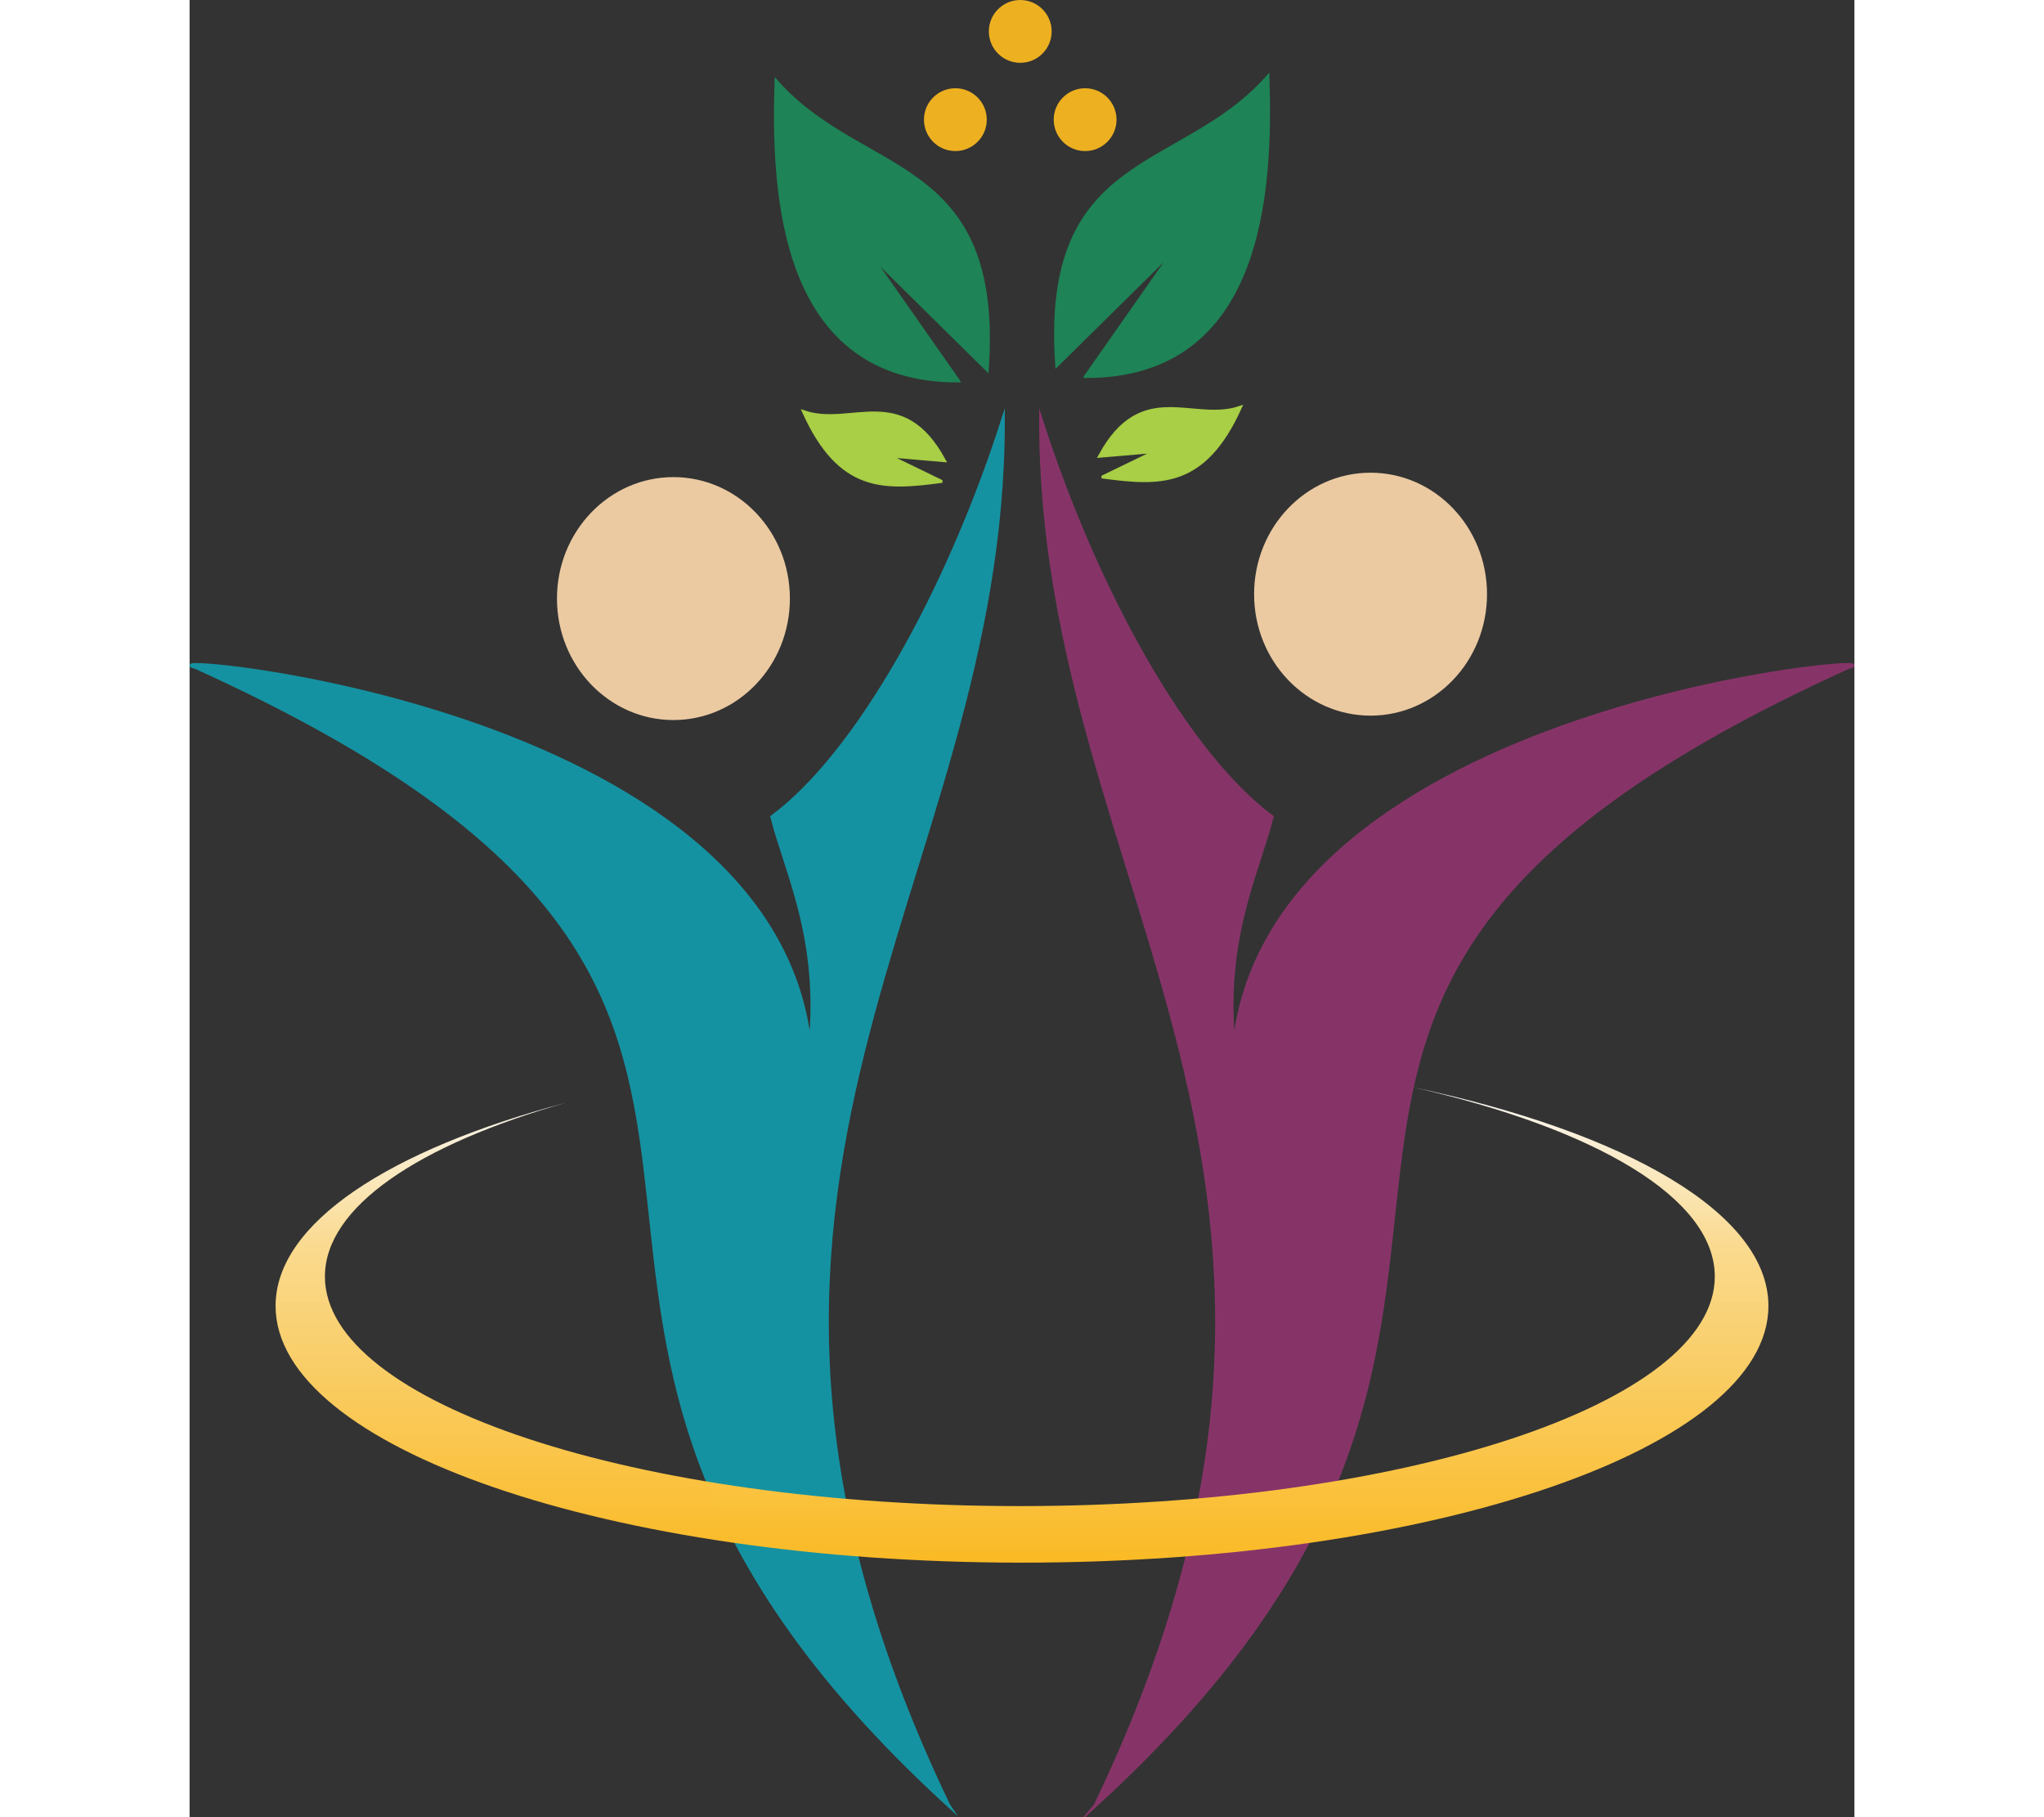
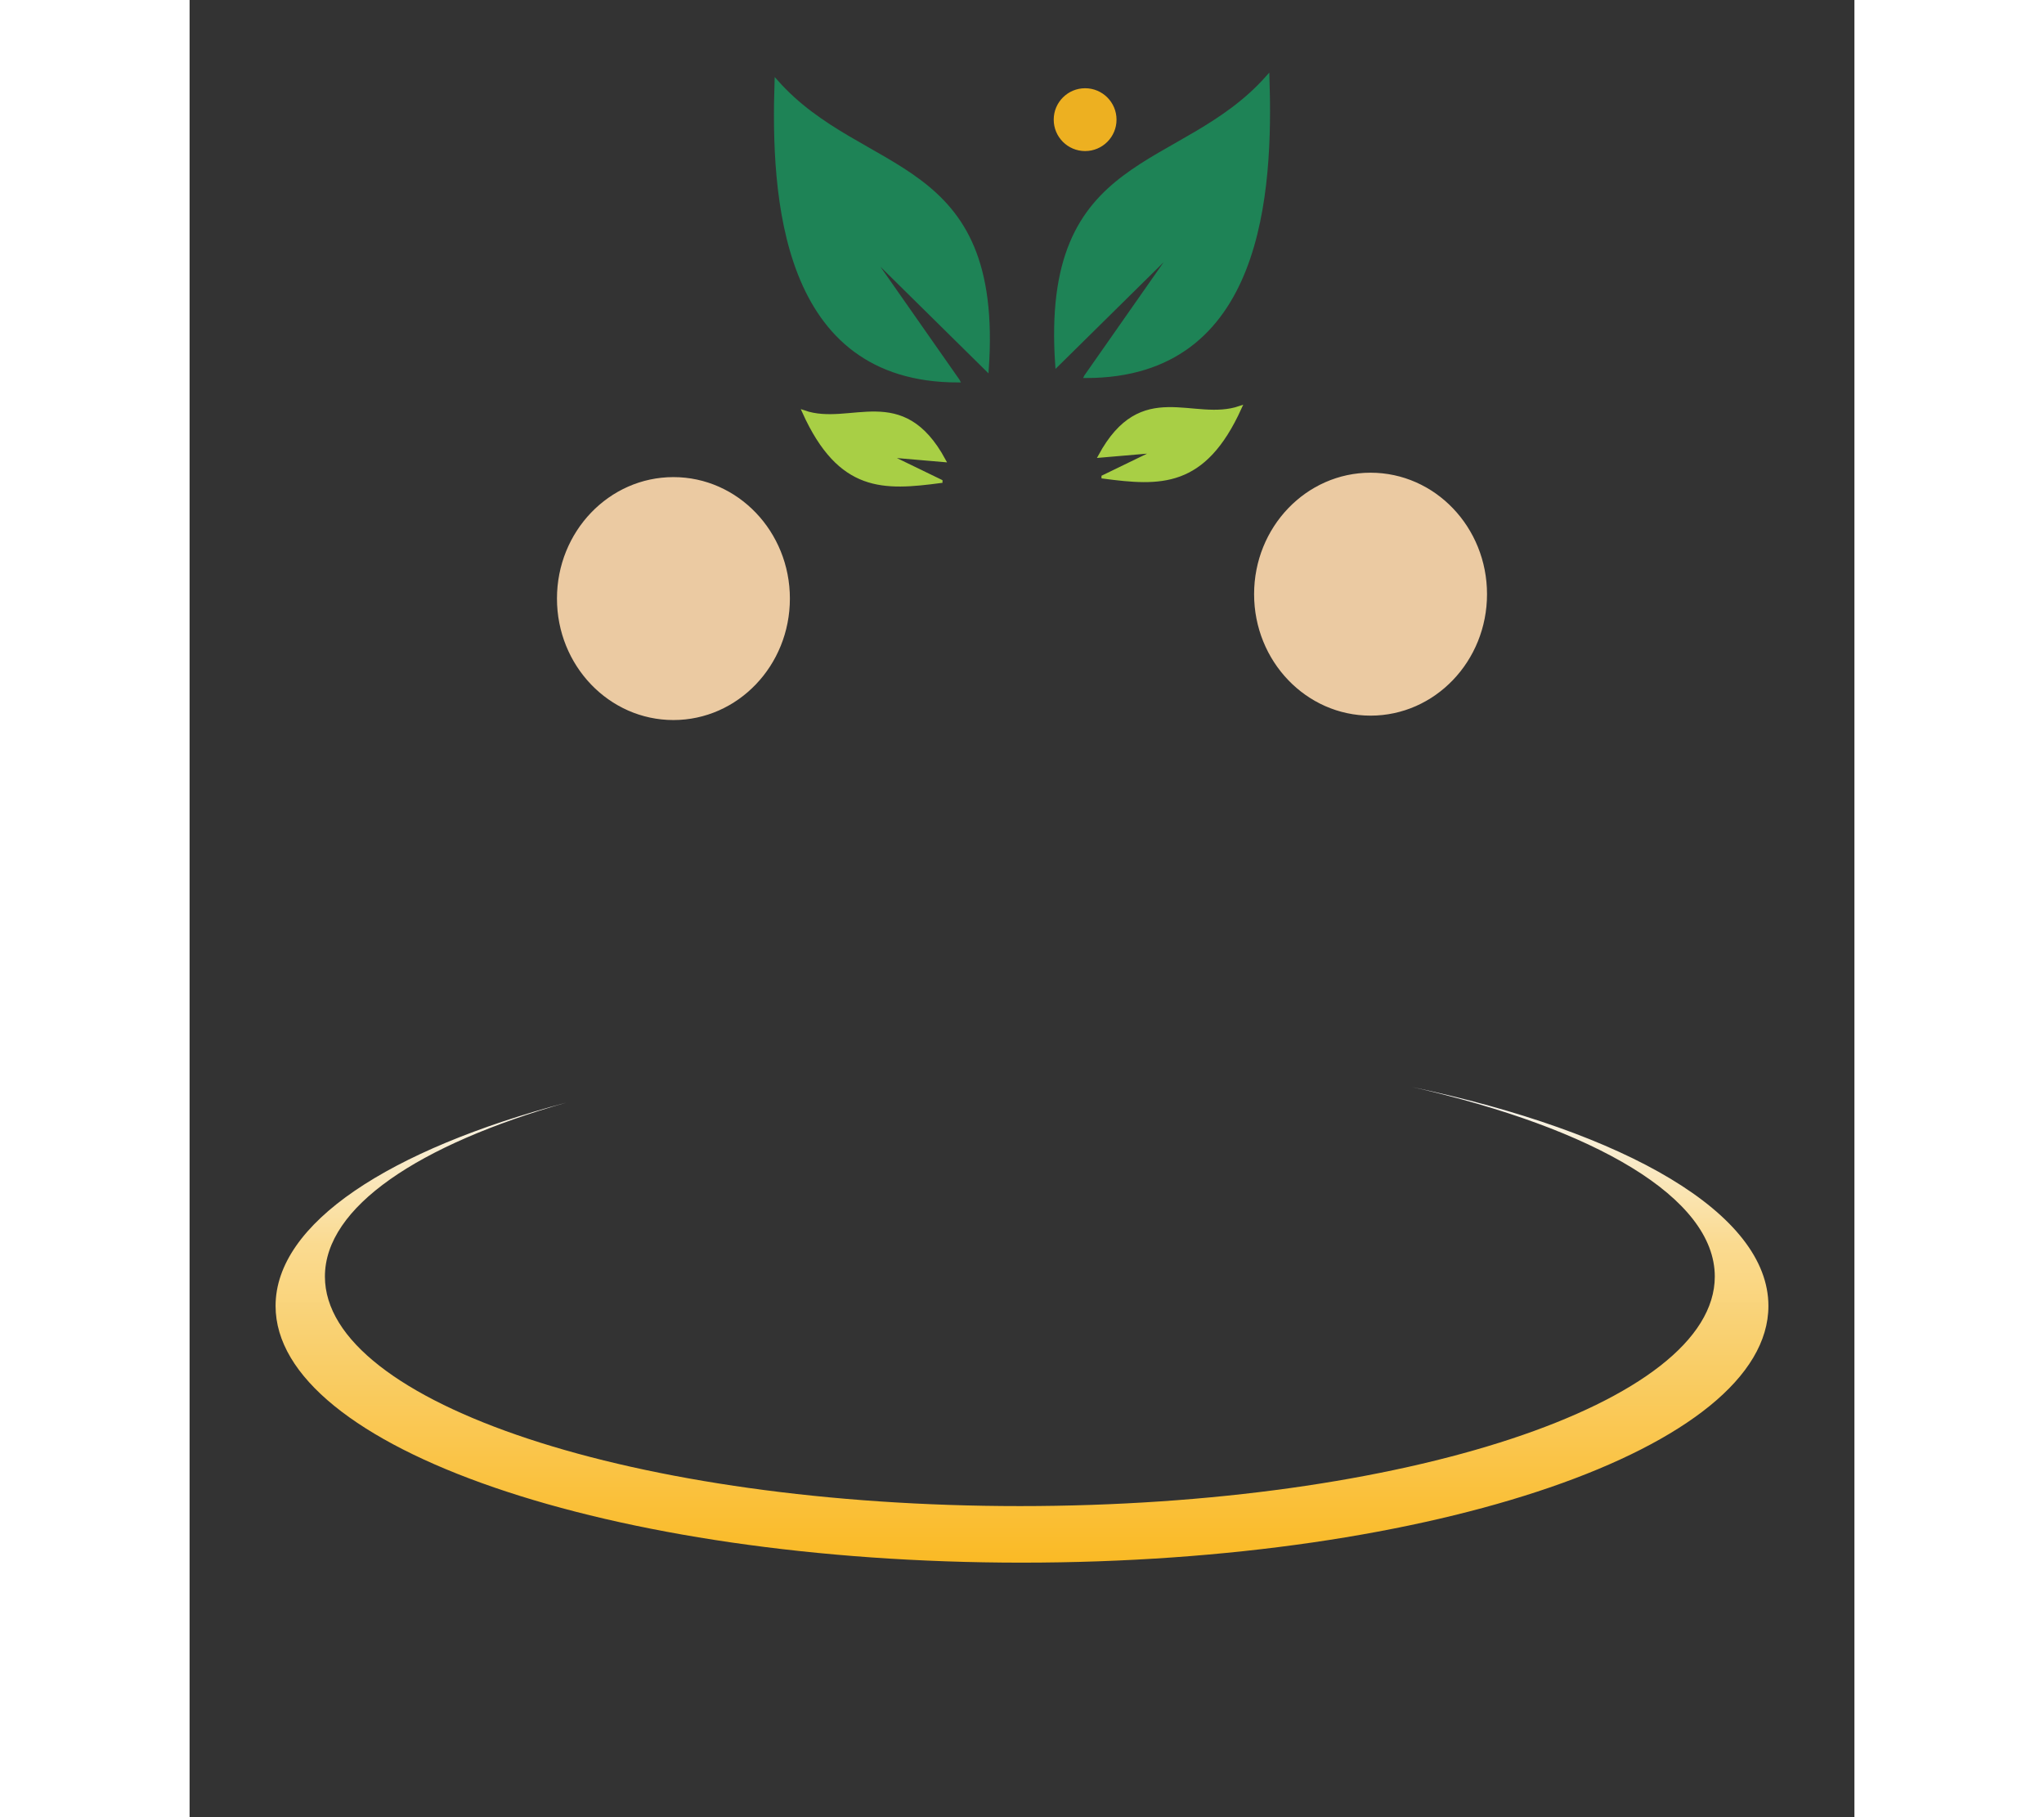
<svg xmlns="http://www.w3.org/2000/svg" width="36" height="32" clip-rule="evenodd" fill-rule="evenodd" image-rendering="optimizeQuality" shape-rendering="geometricPrecision" text-rendering="geometricPrecision" version="1.1" viewBox="0 0 9562.579 10435.882" xml:space="preserve" id="svg18">
  <rect x="0" y="0" width="9562.579" height="10435.882" fill="#333333" stroke="none" />
  <defs id="defs3">
    <style type="text/css" id="style1">
   
    .str3 {stroke:#EBCAA2;stroke-width:20.05;stroke-miterlimit:22.926}
    .str5 {stroke:#A8CF45;stroke-width:20.05;stroke-miterlimit:22.926}
    .str6 {stroke:#A8CF45;stroke-width:20.05;stroke-miterlimit:22.926}
    .str1 {stroke:#863468;stroke-width:20.05;stroke-miterlimit:22.926}
    .str2 {stroke:#1592A1;stroke-width:20.05;stroke-miterlimit:22.926}
    .str4 {stroke:#1E8356;stroke-width:20.05;stroke-miterlimit:22.926}
    .str7 {stroke:#EDB021;stroke-width:20.05;stroke-miterlimit:22.926}
    .str0 {stroke:#1796A3;stroke-width:7.64;stroke-miterlimit:22.926}
    .fil6 {fill:#EBCAA2}
    .fil7 {fill:#EBCAA2}
    .fil10 {fill:#A8CF45}
    .fil4 {fill:#863468}
    .fil5 {fill:#1592A1}
    .fil8 {fill:#1E8356}
    .fil9 {fill:#1E8356}
    .fil12 {fill:#EDB021}
    .fil0 {fill:#212121}
    .fil1 {fill:#373435;fill-rule:nonzero}
    .fil2 {fill:#863468;fill-rule:nonzero}
    .fil3 {fill:#1796A3;fill-rule:nonzero}
    .fil11 {fill:url(#id0)}
   
  </style>
    <linearGradient id="id0" x1="7546.9" x2="7546.9" y1="8974.1" y2="6242.6" gradientUnits="userSpaceOnUse" gradientTransform="translate(-2765.659,0.005)">
      <stop stop-color="#FABA25" offset="0" id="stop1" />
      <stop stop-color="#FCDC91" stop-opacity=".988" offset=".671" id="stop2" />
      <stop stop-color="#FEFEFE" stop-opacity=".976" offset="1" id="stop3" />
    </linearGradient>
  </defs>
-   <path class="fil4 str1" d="m 5203.941,10367.005 c 3270.9,-2991.7 -73.92,-4541.9 4324.3,-6535.7 357.28,-86.24 -3332.5,197.12 -3529.6,2180.6 -66.03,-624.99 143.83,-1016.6 217.71,-1320.6 -486.64,-360.36 -1006.2,-1285.1 -1326.5,-2283 -6.15,2708.3 2050.5,4342.5 314.16,7958.6 z" id="path7" />
-   <path class="fil5 str2" d="m 4358.542,10367.005 c -3270.9,-2991.7 73.92,-4541.9 -4324.3,-6535.7 -357.28,-86.24 3332.5,197.12 3529.6,2180.6 66.04,-624.99 -143.83,-1016.6 -217.7,-1320.6 486.63,-360.36 1006.2,-1285.1 1326.5,-2283 6.15,2708.3 -2050.5,4342.5 -314.16,7958.6 z" id="path8" />
  <path class="fil6 str3" d="m 6783.342,2724.705 c -363.91,0 -658.91,307.82 -658.91,687.56 0,379.72 295,687.56 658.91,687.56 363.91,0 658.91,-307.83 658.91,-687.56 0,-379.73 -295,-687.56 -658.91,-687.56 z" id="path9" />
  <path class="fil7 str3" d="m 2779.142,2750.005 c 363.91,0 658.91,307.82 658.91,687.56 0,379.72 -295,687.56 -658.91,687.56 -363.91,0 -658.91,-307.83 -658.91,-687.56 0,-379.73 295,-687.56 658.91,-687.56 z" id="path10" />
  <path class="fil8 str4" d="m 5148.441,2161.005 c 1013.3,0 1065.7,-1062.6 1044.1,-1718.6 -495.88,560.54 -1296.7,418.87 -1210.4,1653.9 227.92,-224.85 418.5,-412.84 683.75,-674.52 -178.11,254.46 -344.95,492.79 -517.43,739.19 z" id="path11" />
  <path class="fil9 str4" d="m 4414.042,2186.405 c -1013.3,0 -1065.7,-1062.6 -1044.1,-1718.6 495.87,560.54 1296.7,418.87 1210.4,1653.9 -227.91,-224.85 -418.5,-412.84 -683.75,-674.52 178.11,254.46 344.95,492.79 517.43,739.19 z" id="path12" />
  <path class="fil10 str5" d="m 5247.842,2738.505 c 326.48,43.11 579.03,58.52 785.39,-397.32 -267.96,92.4 -563.63,-166.32 -803.87,277.19 l 323.4,-27.72 -304.92,147.84 z" id="path13" />
  <path class="fil10 str6" d="m 4314.641,2763.905 c -326.48,43.11 -579.03,58.52 -785.39,-397.32 267.96,92.4 563.64,-166.32 803.87,277.19 l -323.4,-27.72 304.92,147.84 z" id="path14" />
  <path class="fil11" d="m 4781.242,8974.105 c 2367.8,0 4287.3,-660.08 4287.3,-1474.3 0,-531.81 -818.9,-997.79 -2046.6,-1257.1 1049.8,237.51 1738.6,636.3 1738.6,1088.3 0,728.08 -1787.1,1318.3 -3991.6,1318.3 -2204.5,0 -3991.6,-590.22 -3991.6,-1318.3 0,-399.35 537.73,-757.21 1387,-998.96 -1015.9,269.6 -1670.4,692.39 -1670.4,1167.8 0,814.25 1919.5,1474.3 4287.3,1474.3 z" id="path15" style="fill:url(#id0)" />
-   <path class="fil12 str7" d="m 4771.242,10.025 c 94.08,0 170.36,76.27 170.36,170.37 0,94.08 -76.27,170.36 -170.36,170.36 -94.09,0 -170.37,-76.27 -170.37,-170.36 0,-94.09 76.27,-170.37 170.37,-170.37 z" id="path16" />
-   <path class="fil12 str7" d="m 4398.542,516.775 c 94.08,0 170.36,76.27 170.36,170.36 0,94.09 -76.27,170.37 -170.36,170.37 -94.09,0 -170.37,-76.27 -170.37,-170.37 0,-94.08 76.27,-170.36 170.37,-170.36 z" id="path17" />
  <path class="fil12 str7" d="m 5143.842,516.775 c 94.09,0 170.37,76.27 170.37,170.36 0,94.09 -76.27,170.37 -170.37,170.37 -94.08,0 -170.36,-76.27 -170.36,-170.37 0,-94.08 76.27,-170.36 170.36,-170.36 z" id="path18" />
</svg>